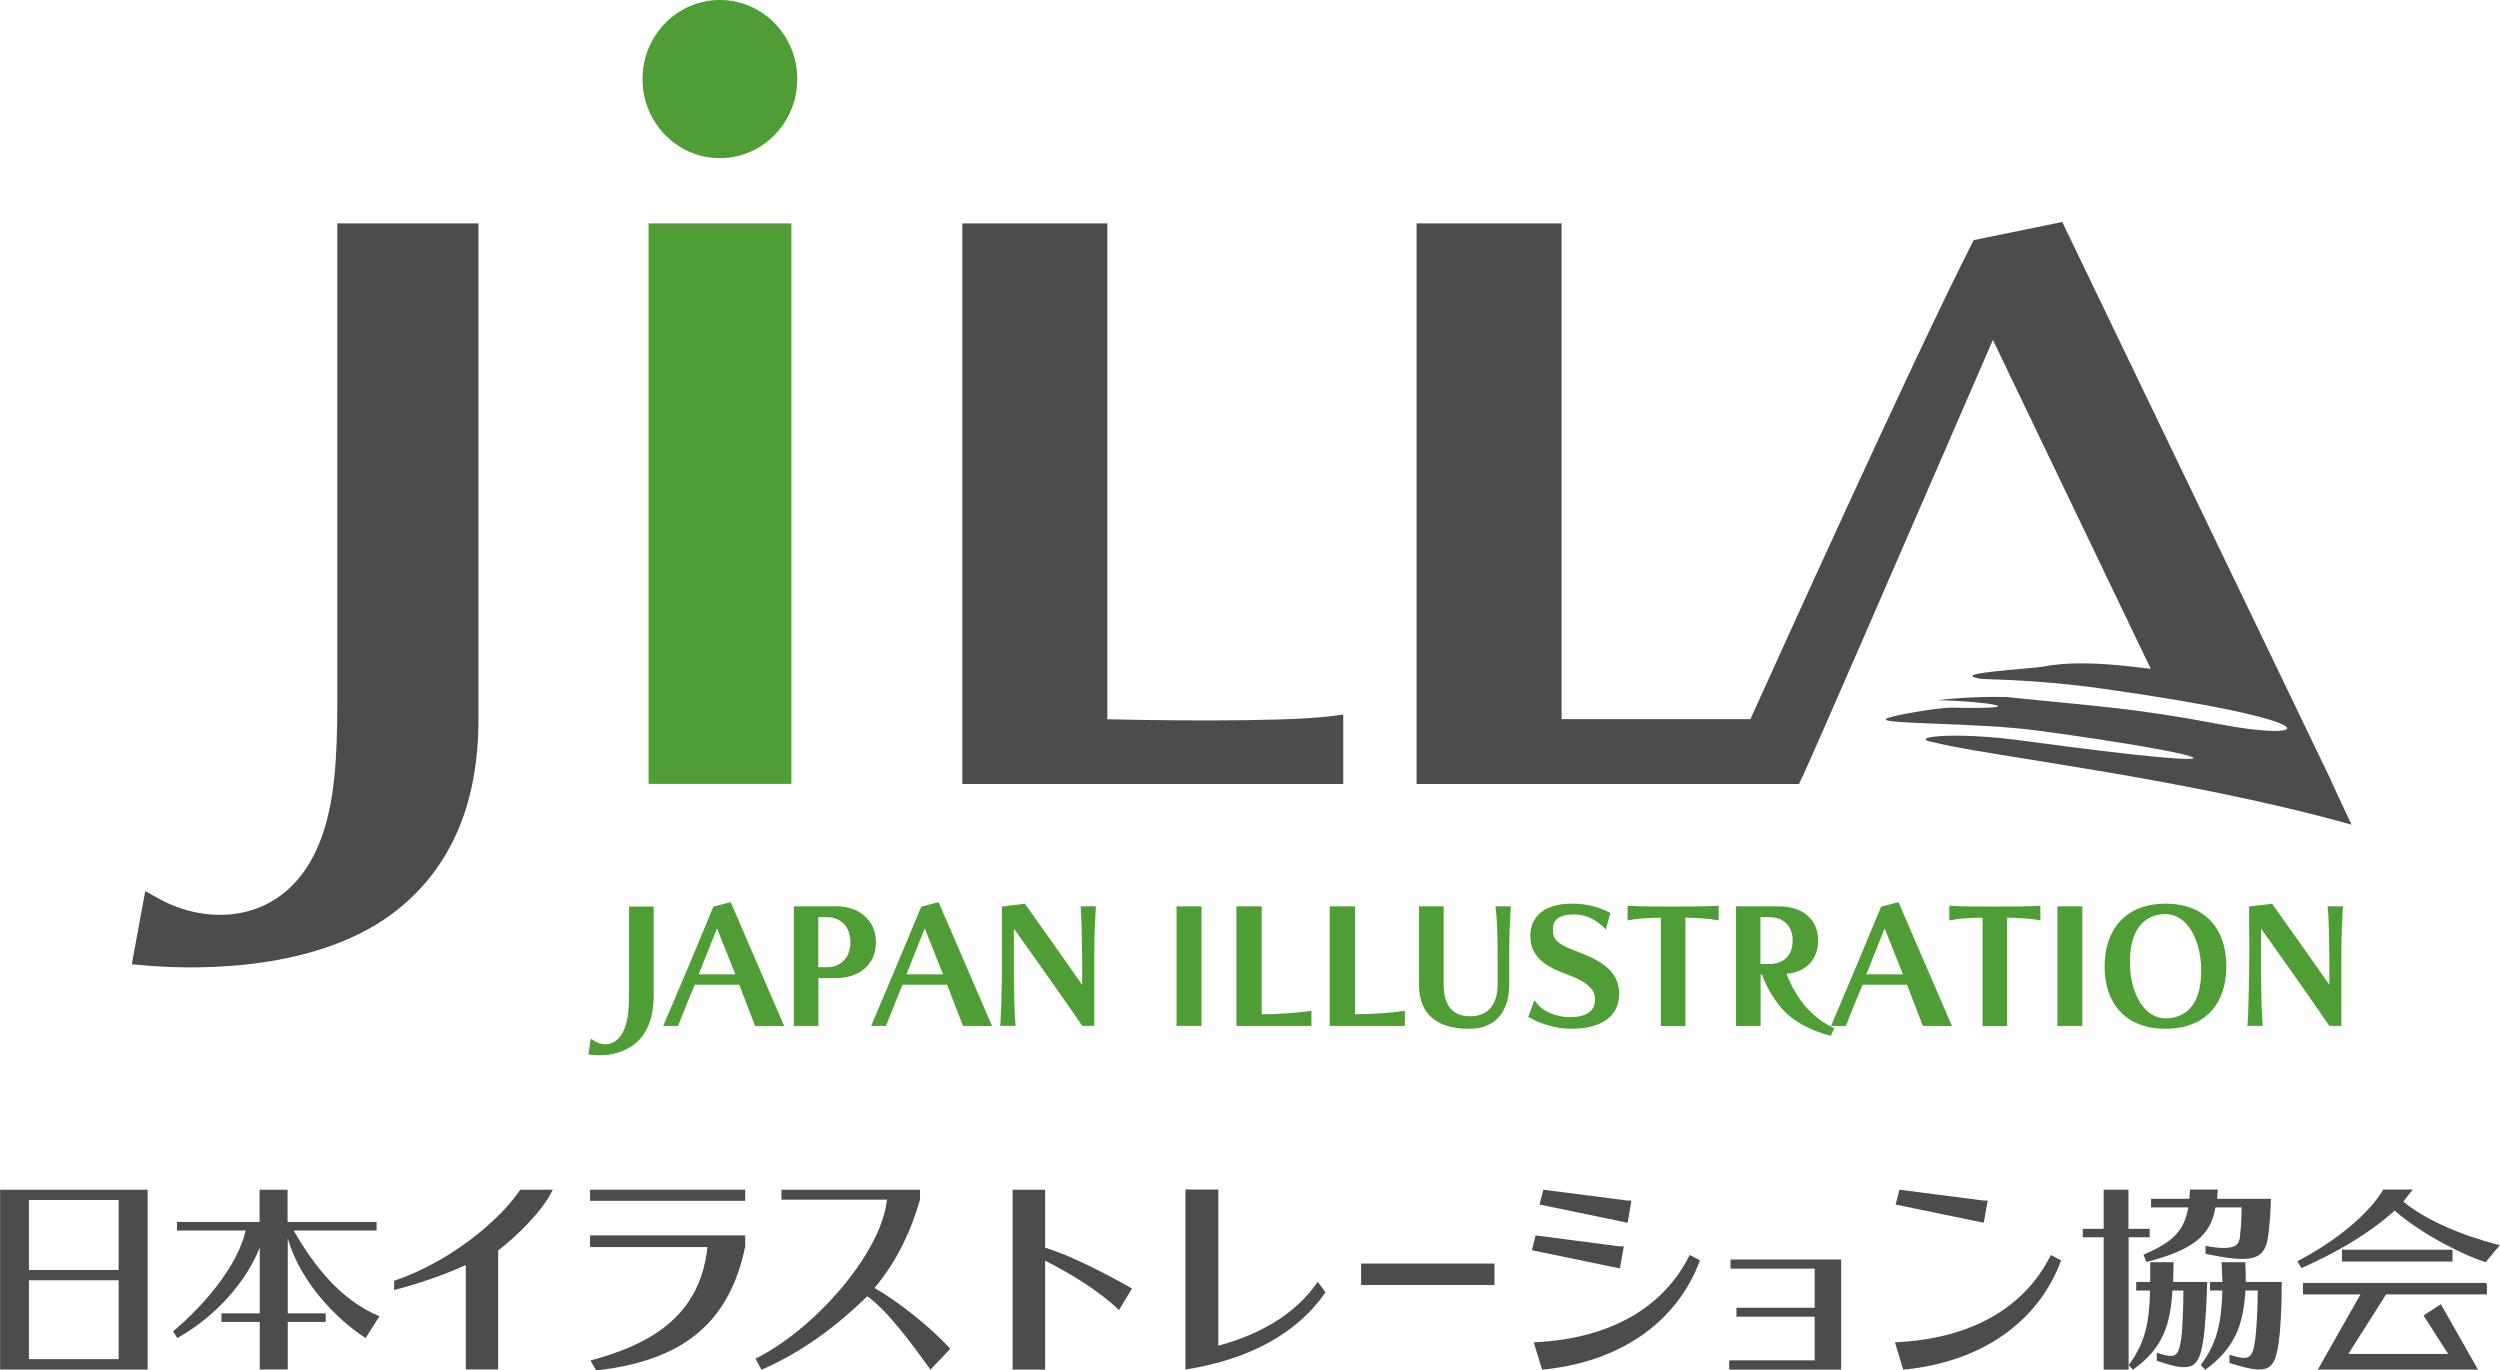
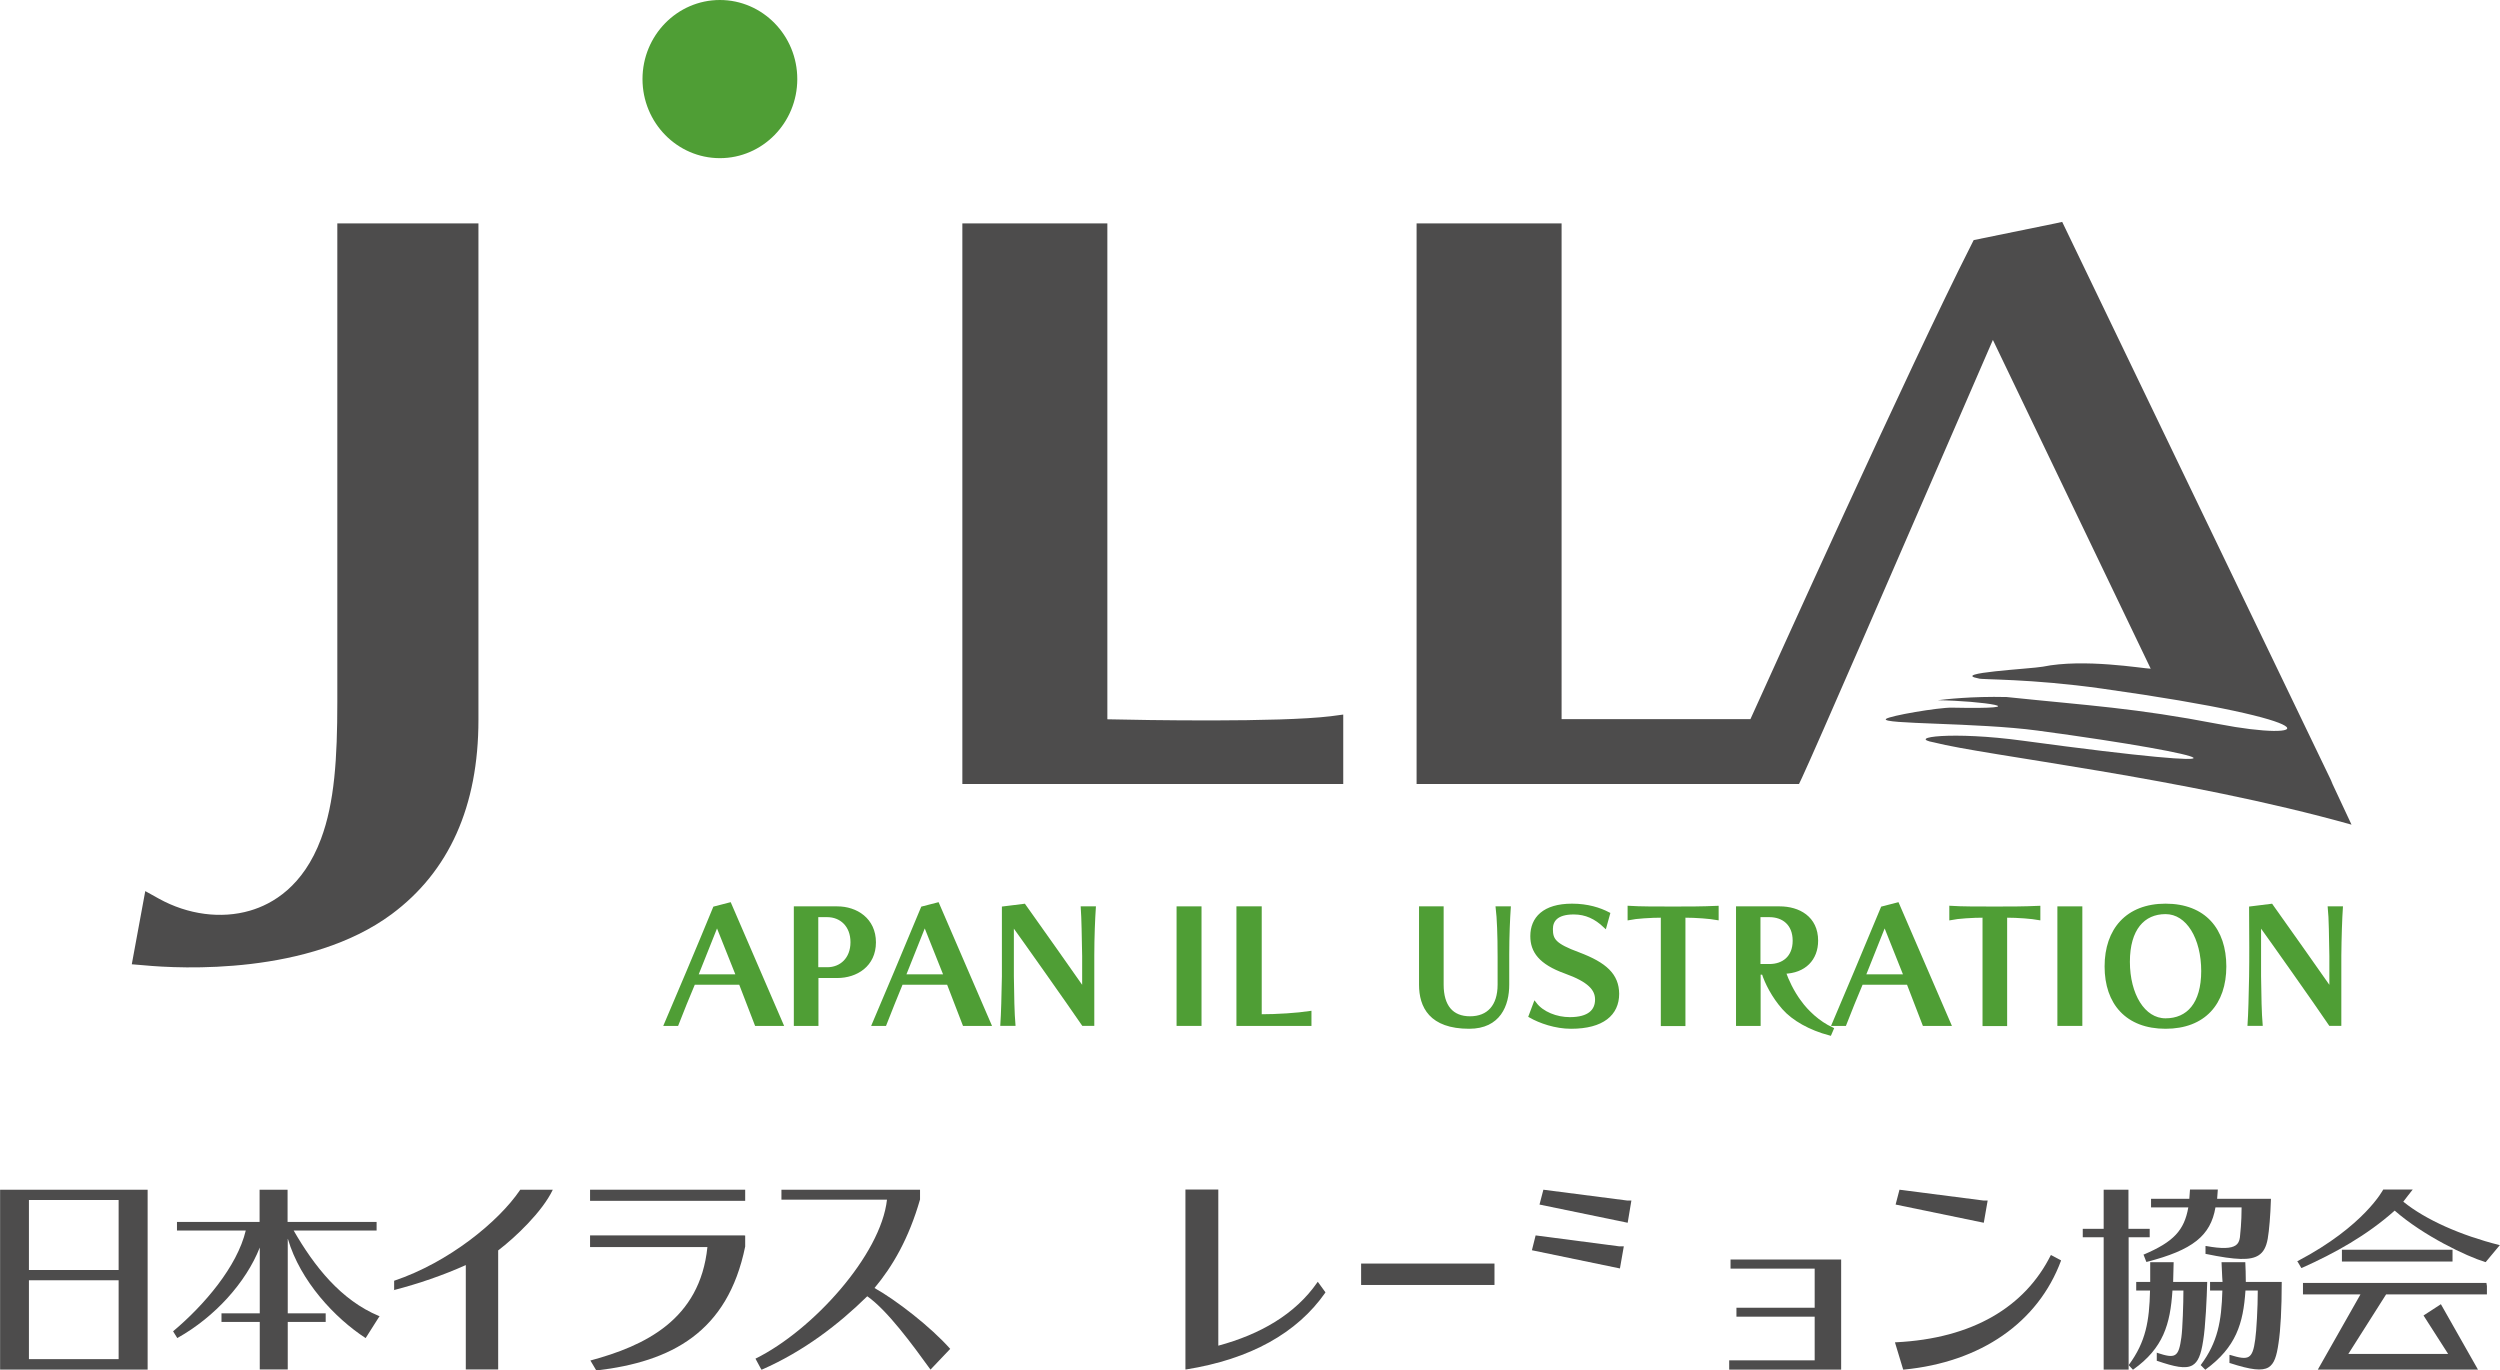
<svg xmlns="http://www.w3.org/2000/svg" id="_レイヤー_2" width="52.3mm" height="28.67mm" viewBox="0 0 148.26 81.28">
  <defs>
    <style>.cls-1{stroke:#4f9e35;stroke-width:.21px;}.cls-1,.cls-2{fill:#4f9e35;}.cls-3{fill-rule:evenodd;}.cls-3,.cls-2,.cls-4{stroke-width:0px;}.cls-3,.cls-4{fill:#4d4c4c;}</style>
  </defs>
  <g id="_レイヤー_1-2">
    <path class="cls-4" d="m23.22,54.22c3.41-2.53,5.15-6.4,5.15-11.53V13.25h-8.37v28.39c0,3.31-.16,5.96-.97,8.12-1.05,2.81-2.87,3.86-4.21,4.25-1.71.5-3.68.24-5.4-.71l-.81-.45-.8,4.34.72.06c2.21.21,9.8.59,14.69-3.03Z" />
    <path class="cls-4" d="m65.67,42.66V13.25h-8.6v33.25h22.59v-4.12l-.75.1c-3.07.37-11.09.23-13.24.18Z" />
-     <polygon class="cls-2" points="38.46 13.25 38.46 46.49 46.65 46.49 46.93 46.49 46.93 13.25 38.46 13.25" />
    <path class="cls-2" d="m42.69,9.38c2.53,0,4.59-2.1,4.59-4.69s-2.06-4.69-4.59-4.69-4.59,2.1-4.59,4.69,2.06,4.69,4.59,4.69Z" />
    <path class="cls-3" d="m138.23,46.28c.08.14.12.22.12.22l-16.05-33.34-.41.09-4.84.99-.14.28c-3.62,7.13-11.91,25.51-13.1,28.13h-11.2V13.25h-8.6v33.25h22.68l.18-.38c.78-1.67,5.68-12.96,8.92-20.43l2.4-5.53,9.36,19.5c-.47-.01-3.96-.62-6.4-.12-.7.13-5.55.37-3.8.7.12.08,3.05,0,7.31.6,14.11,1.98,12.52,3.19,6.9,2.1-5-.96-7.58-1.08-12.56-1.6-2.06-.05-3.71.14-4.07.19,2.54.03,6.14.55.82.44-.81-.01-3.68.48-3.9.67-.36.32,5.41.21,8.99.69,11.13,1.5,13.81,2.59-.88.6-4.18-.57-6.92-.2-5.27.1,3.12.8,14.83,2.09,24.77,4.88l-1.23-2.63Z" />
-     <path class="cls-1" d="m37.41,58.77c0,.77-.03,1.48-.2,2.05-.27.87-.79,1.22-1.32,1.22-.27,0-.55-.1-.78-.26l-.1.67c.16.02.34.03.52.03,1.46,0,3.13-.73,3.13-3.44v-5.17h-1.25v4.9Z" />
    <path class="cls-1" d="m42.38,53.86c-.88,2.15-2.37,5.67-2.89,6.88h.65c.24-.62.73-1.84.99-2.44h2.78l.94,2.44h1.49l-3.07-7.11-.89.23Zm-1.1,4.03l1.24-3.11,1.24,3.11h-2.48Z" />
    <path class="cls-1" d="m49.65,53.86h-2.47v6.88h1.25v-2.84h1.22c1.12,0,2.19-.66,2.19-2.01s-1.07-2.03-2.19-2.03Zm-.59,3.61h-.64v-3.18h.64c.81,0,1.48.58,1.48,1.59s-.67,1.59-1.48,1.59Z" />
    <path class="cls-1" d="m54.71,53.86c-.89,2.15-2.37,5.67-2.89,6.88h.65c.24-.62.73-1.84.98-2.44h2.79l.94,2.44h1.49l-3.07-7.11-.89.23Zm-1.11,4.03l1.24-3.11,1.24,3.11h-2.48Z" />
    <path class="cls-1" d="m64.28,56.7v2.04c-.65-.93-2.79-3.97-3.55-5.03l-1.21.15s0,1.11,0,2.31c0,.6,0,1.23,0,1.75-.02,1.1-.05,2.25-.09,2.82h.68c-.05-.56-.08-1.73-.09-2.84v-3.15c.69.95,3.4,4.79,4.22,5.99h.55v-4.06c0-1.1.05-2.24.09-2.82h-.68c.04.56.06,1.74.08,2.84Z" />
    <rect class="cls-1" x="69.88" y="53.86" width="1.27" height="6.88" />
    <path class="cls-1" d="m74.72,53.86h-1.29v6.88h4.24v-.67c-.73.11-1.91.19-2.95.19v-6.4h0Z" />
-     <path class="cls-1" d="m80.26,53.86h-1.3v6.88h4.25v-.67c-.73.11-1.91.19-2.95.19v-6.4Z" />
    <path class="cls-1" d="m88.92,56.63v1.77c0,1.28-.65,1.98-1.74,1.98s-1.67-.7-1.67-1.98v-4.54h-1.25v4.54c0,1.28.58,2.51,2.87,2.51,1.77,0,2.27-1.31,2.27-2.51v-1.79c0-1.12.05-2.17.09-2.75h-.68c.07.56.11,1.65.11,2.77Z" />
    <path class="cls-1" d="m93.61,56.58c-1.43-.53-1.62-.83-1.62-1.48,0-.5.29-.97,1.34-.97.73,0,1.31.28,1.85.79l.2-.72c-.52-.27-1.23-.5-2.15-.5-1.67,0-2.37.78-2.37,1.82,0,.89.48,1.58,1.98,2.12,1.42.51,1.86,1.02,1.86,1.64,0,.68-.46,1.15-1.6,1.15-.81,0-1.64-.33-2.07-.89l-.27.72c.58.33,1.49.65,2.41.65,1.87,0,2.75-.78,2.75-1.97-.01-1.1-.71-1.76-2.31-2.36Z" />
    <path class="cls-1" d="m96.63,53.83v.63c.39-.08,1.26-.14,1.97-.14v6.43h1.25v-6.43c.78,0,1.58.07,1.97.14v-.63c-.89.04-1.7.04-2.58.04-1.01,0-1.99,0-2.61-.04Z" />
    <path class="cls-1" d="m106.74,59.44c-.47-.64-.76-1.28-.94-1.79,1.21-.03,1.92-.78,1.92-1.86,0-1.36-1.06-1.93-2.18-1.93h-2.48v6.88h1.25v-3.04h.27c.18.58.6,1.4,1.2,2.08.58.66,1.57,1.22,2.74,1.53l.12-.28c-.81-.37-1.48-1.02-1.9-1.59Zm-1.8-2.16h-.64v-2.99h.64c.81,0,1.48.49,1.48,1.5s-.67,1.49-1.48,1.49Z" />
    <path class="cls-1" d="m111.64,53.86c-.89,2.15-2.37,5.67-2.89,6.88h.65c.24-.62.73-1.84.99-2.44h2.78l.94,2.44h1.49l-3.07-7.11-.89.23Zm-1.11,4.03l1.24-3.11,1.24,3.11h-2.48Z" />
    <path class="cls-1" d="m115.71,53.83v.63c.39-.08,1.26-.14,1.97-.14v6.43h1.25v-6.43c.78,0,1.58.07,1.97.14v-.63c-.89.04-1.7.04-2.58.04-1.01,0-2,0-2.61-.04Z" />
    <rect class="cls-1" x="122.12" y="53.86" width="1.27" height="6.88" />
    <path class="cls-1" d="m128.43,53.7c-2.27,0-3.51,1.45-3.51,3.62s1.23,3.59,3.51,3.59,3.5-1.42,3.5-3.59c0-2.17-1.2-3.62-3.5-3.62Zm0,6.8c-1.32,0-2.22-1.51-2.22-3.46s.89-2.93,2.22-2.93,2.22,1.53,2.22,3.48-.88,2.91-2.22,2.91Z" />
    <path class="cls-1" d="m138.25,56.7v2.04c-.65-.93-2.79-3.97-3.55-5.03l-1.21.15s.01,1.11.01,2.31c0,.6,0,1.23-.01,1.75-.02,1.1-.05,2.25-.09,2.82h.68c-.05-.56-.08-1.73-.09-2.84v-3.15c.69.95,3.4,4.79,4.21,5.99h.55v-4.06c.01-1.1.05-2.24.09-2.82h-.68c.06.56.07,1.74.09,2.84Z" />
    <path class="cls-4" d="m8.71,70.56H0v10.67h8.75v-10.67h-.04Zm-1.68,10.05H1.71v-4.68h5.32v4.68Zm0-5.29H1.71v-4.15h5.32v4.15Z" />
    <path class="cls-4" d="m17.07,73.48c.73,2.5,2.79,4.7,4.61,5.88l.83-1.31h-.04c-2.26-.94-3.84-2.95-5.06-5.07h4.92v-.51h-5.28v-1.91h-1.66v1.91h-4.9v.51h4.08c-.51,2.14-2.46,4.42-4.29,5.96l-.02.02.25.4.03-.02c2.19-1.23,4.04-3.27,4.86-5.35v3.9h-2.27v.51h2.27v2.82h1.66v-2.82h2.25v-.51h-2.25c0-.06,0-4.03,0-4.41Z" />
    <polygon class="cls-4" points="44.19 70.56 44.15 70.56 34.99 70.56 34.99 71.22 44.19 71.22 44.19 70.56" />
    <polygon class="cls-4" points="96.75 71.2 96.49 71.2 91.53 70.56 91.3 71.44 96.53 72.52 96.75 71.2" />
    <polygon class="cls-4" points="117.88 71.2 117.62 71.2 112.65 70.56 112.42 71.44 117.65 72.52 117.88 71.2" />
    <polygon class="cls-4" points="96.3 73.92 96.04 73.92 91.07 73.27 90.85 74.15 96.07 75.23 96.3 73.92" />
-     <path class="cls-4" d="m61.98,74v-3.44h-1.93v10.67h1.93v-6.46c3.09,1.56,4.38,2.93,4.38,2.93l.77-1.28s-3.11-1.81-5.15-2.42Z" />
    <path class="cls-4" d="m78.6,76.66v-.02s-.45-.62-.45-.62l-.03.04c-1.31,1.89-3.39,3.08-5.87,3.75v-9.26h-1.95v10.67h.04c3.8-.61,6.58-2.15,8.26-4.56Z" />
    <path class="cls-4" d="m109.15,74.7h-6.52v.54h4.99v2.32h-4.64v.53h4.64v2.59h-5.07v.55h6.64v-6.53h-.04Z" />
    <path class="cls-4" d="m121.62,74.45c-1.52,3.04-4.61,4.94-9.2,5.16h-.04l.49,1.62h.03c4.58-.44,7.97-2.8,9.33-6.46v-.02s-.6-.32-.6-.32v.02Z" />
-     <path class="cls-4" d="m100.2,74.45c-1.52,3.04-4.61,4.94-9.2,5.16h-.04l.49,1.62h.03c4.58-.44,7.97-2.8,9.33-6.46v-.02s-.6-.32-.6-.32v.02Z" />
    <path class="cls-4" d="m133.18,75.39l-.02-.53h-1.41l.03.66s.02.45.03.51h-.74v.51h.73c-.05,1.83-.28,3.07-1.27,4.4l-.02.02.28.28.02-.02c1.8-1.32,2.23-2.72,2.36-4.68h.73c0,1.02-.08,2.41-.15,2.89-.08.63-.19.92-.39,1.04-.22.13-.58.05-1.1-.11h-.04s0,.48,0,.48h.02c1.26.41,1.91.48,2.29.26.35-.21.49-.67.6-1.44.12-.76.19-2.07.19-3.6v-.03h-2.13c0-.06-.01-.64-.01-.64Z" />
    <path class="cls-4" d="m127.48,72.88h-1.25v-2.32h-1.47v2.32h-1.24v.5h1.24v7.85h1.48v-7.85h1.25v-.5h-.01Z" />
    <path class="cls-4" d="m127.15,74.4h-.03s.17.44.17.44h.03c2.71-.7,3.78-1.54,4.07-3.23h1.55c0,.89-.08,1.58-.1,1.78-.03.22-.11.38-.25.47-.28.19-.82.21-1.75.04h-.04v.47h.03c1.79.37,2.64.39,3.12.08.28-.18.45-.48.54-.98.09-.52.16-1.39.19-2.34v-.03h-3.19c0-.06.04-.55.04-.55h-1.65s-.04.5-.04.55h-2.27v.51h2.21c-.24,1.36-.87,2.04-2.63,2.79Z" />
    <path class="cls-4" d="m130.9,76.06v-.03h-2.02c0-.06.03-1.17.03-1.17h-1.39v1.17h-.83v.51h.82c-.04,1.81-.25,3.04-1.25,4.4l-.02.02.26.28.02-.02c1.77-1.26,2.19-2.67,2.32-4.68h.65c0,.76-.05,2.27-.12,2.77-.08.57-.16.92-.38,1.05-.2.12-.53.05-1.04-.12l-.04-.02v.49h.02c1.02.35,1.69.5,2.1.26.32-.19.5-.59.63-1.45.14-.81.22-2.62.24-3.46Z" />
    <path class="cls-4" d="m142.02,71.8c1.7,1.49,4.26,2.71,5.37,3.05h.03s.84-1.01.84-1.01h-.04c-2.26-.57-4.36-1.49-5.69-2.57.03-.05.56-.72.56-.72h-1.75s-1.11,2.16-5.07,4.24h-.03s.24.41.24.41h.03c1.97-.88,3.86-1.93,5.51-3.4Z" />
    <rect class="cls-4" x="138.89" y="74.12" width="6.56" height=".7" />
    <path class="cls-4" d="m44.15,73.27h-9.16v.69h6.96c-.44,4.31-3.71,5.86-6.94,6.73l.35.59h.02c4.42-.52,7.77-2.25,8.81-7.35v-.65h-.04Z" />
    <polygon class="cls-4" points="23.35 76.53 23.38 76.52 23.34 76.52 23.35 76.53" />
    <path class="cls-4" d="m32.78,70.56h-1.93s-.02.03-.02.03c-1.27,1.87-4.22,4.28-7.46,5.37v.55c1.46-.38,2.89-.87,4.25-1.48v6.19h1.92v-7.06h0c1-.76,2.62-2.29,3.24-3.6Z" />
    <path class="cls-4" d="m51.86,76.39c1.07-1.28,2.03-2.92,2.7-5.25v-.58h-8.22v.59h6.26c-.36,3.28-4.41,7.76-7.8,9.43l.35.65h.03c2.49-1.09,4.56-2.69,6.25-4.35,1.19.83,2.68,2.87,3.73,4.32l.02.03,1.17-1.23c-1.15-1.3-3.2-2.89-4.49-3.61Z" />
    <rect class="cls-4" x="80.72" y="74.94" width="7.91" height="1.27" />
    <polygon class="cls-4" points="146.96 81.23 144.76 77.35 143.73 78.02 145.19 80.3 139.27 80.3 141.51 76.77 147.49 76.77 147.49 76.27 147.46 76.09 136.58 76.09 136.58 76.77 139.99 76.77 137.46 81.23 146.96 81.23" />
  </g>
</svg>